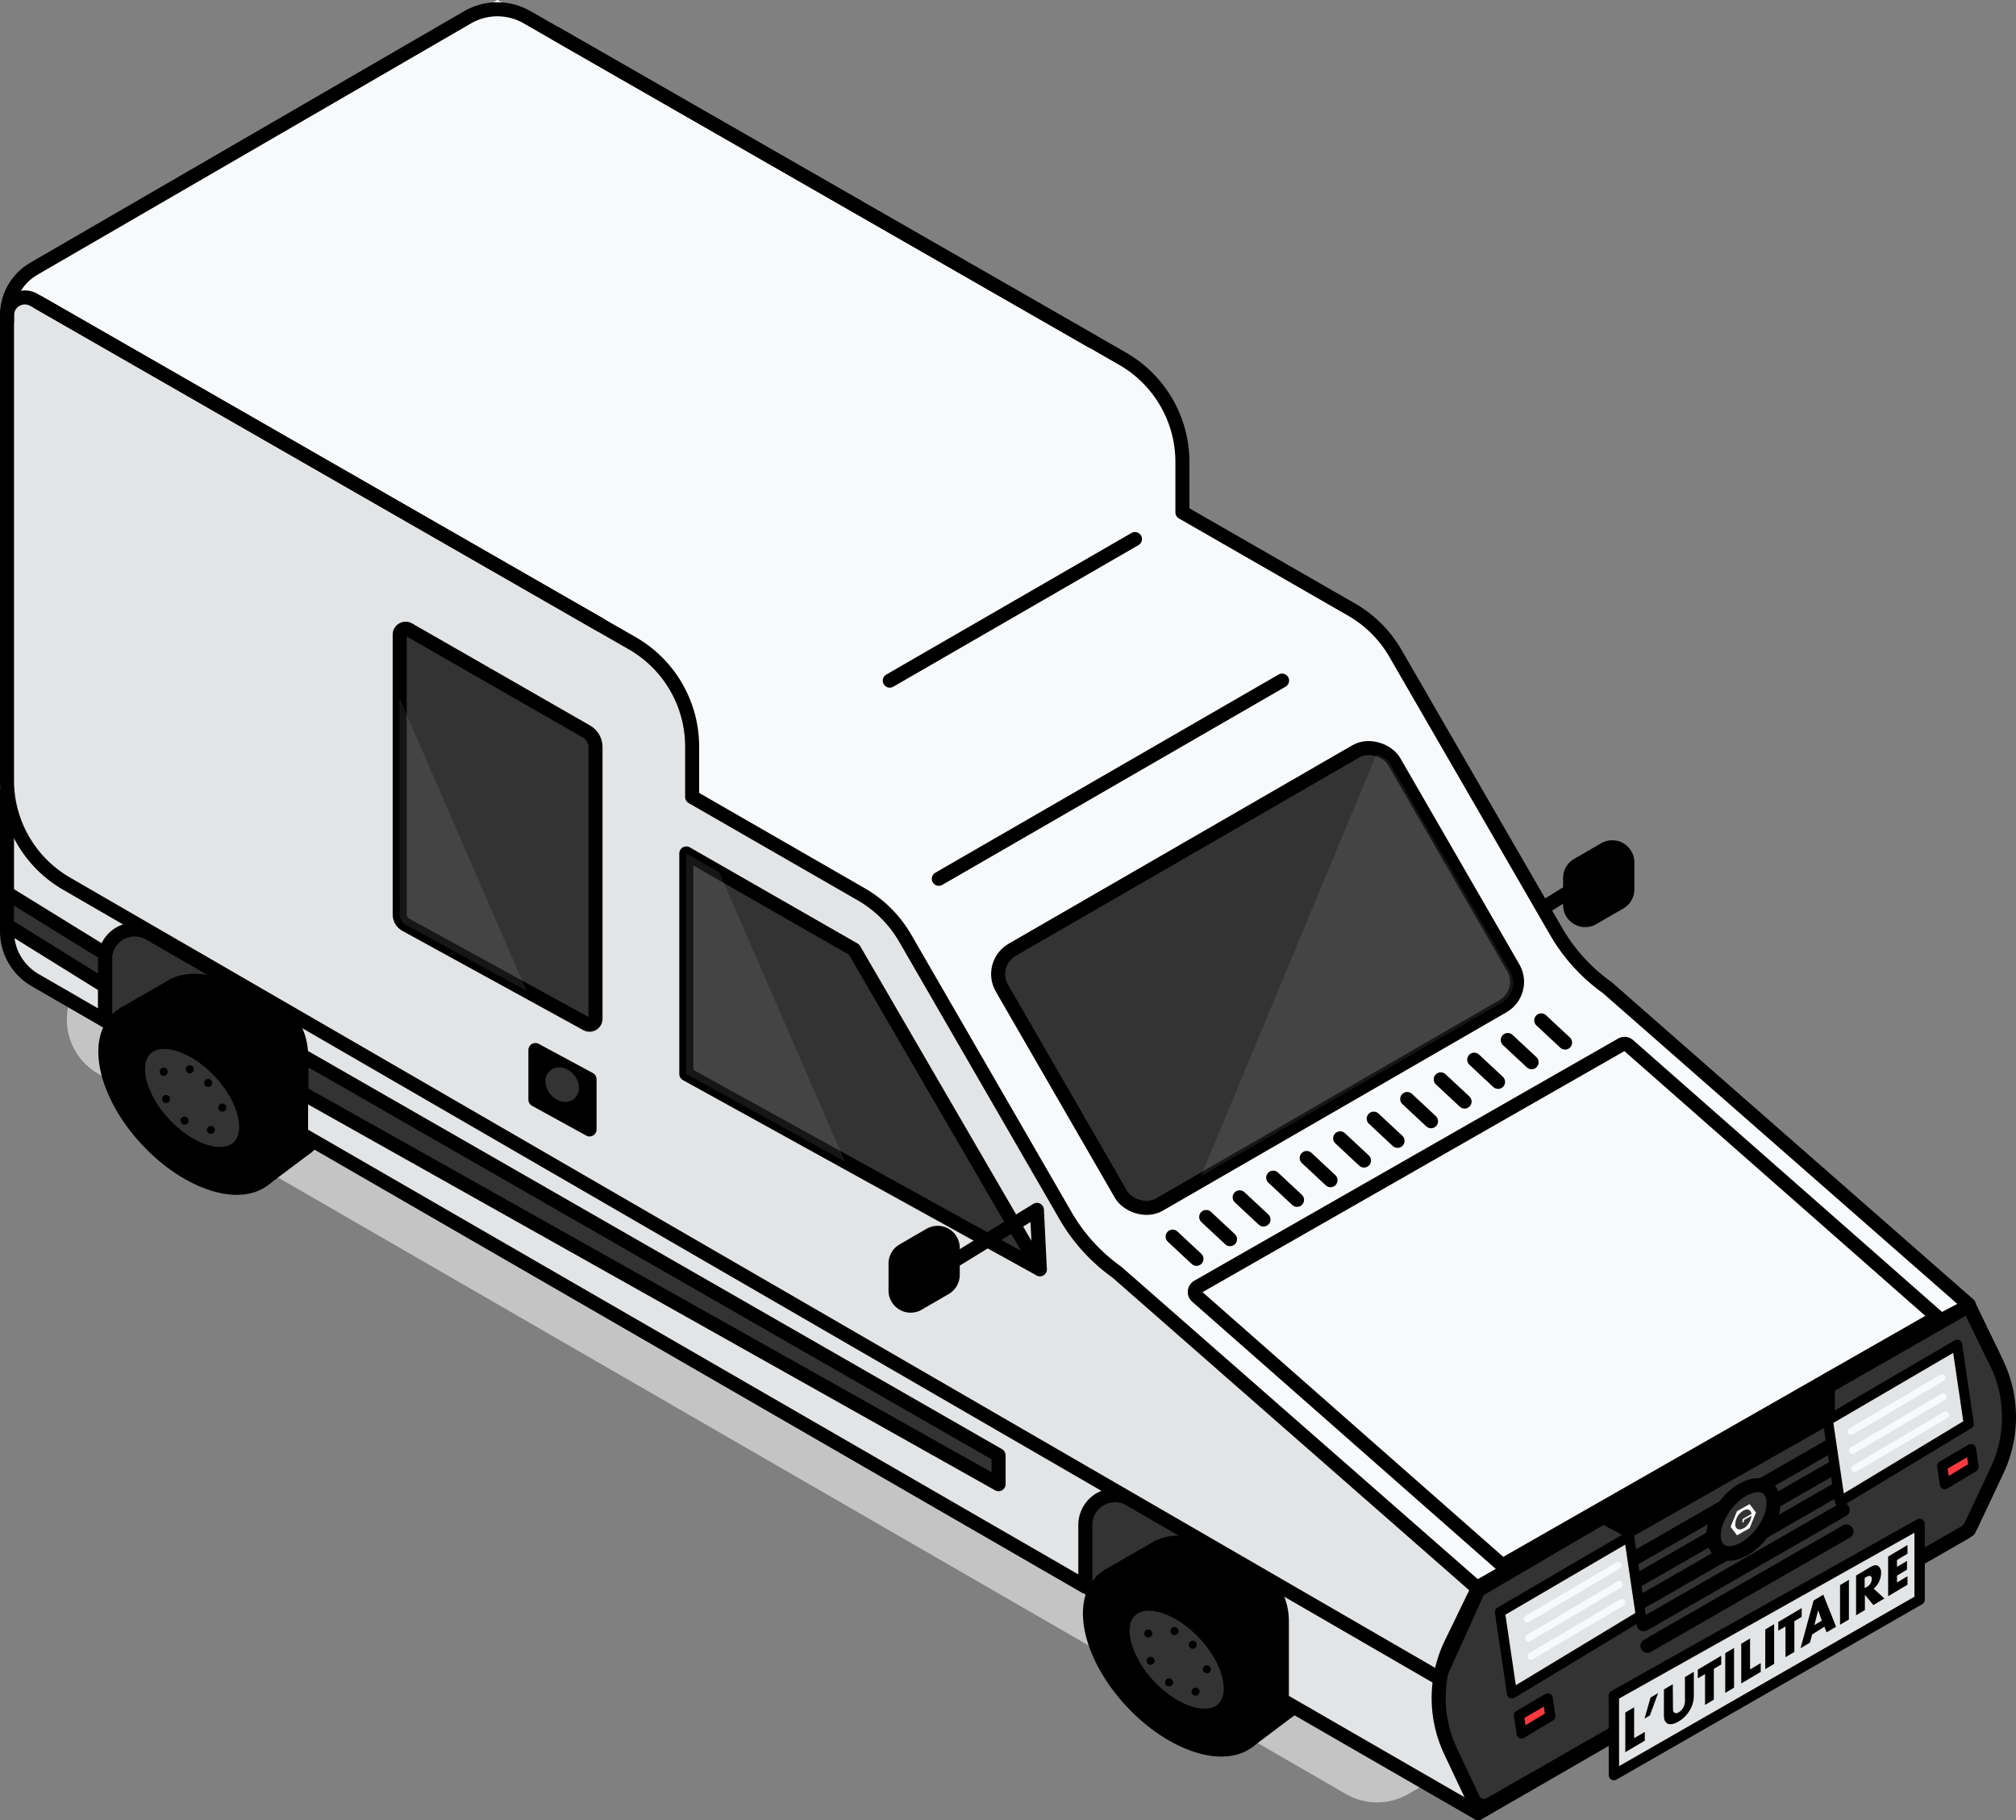
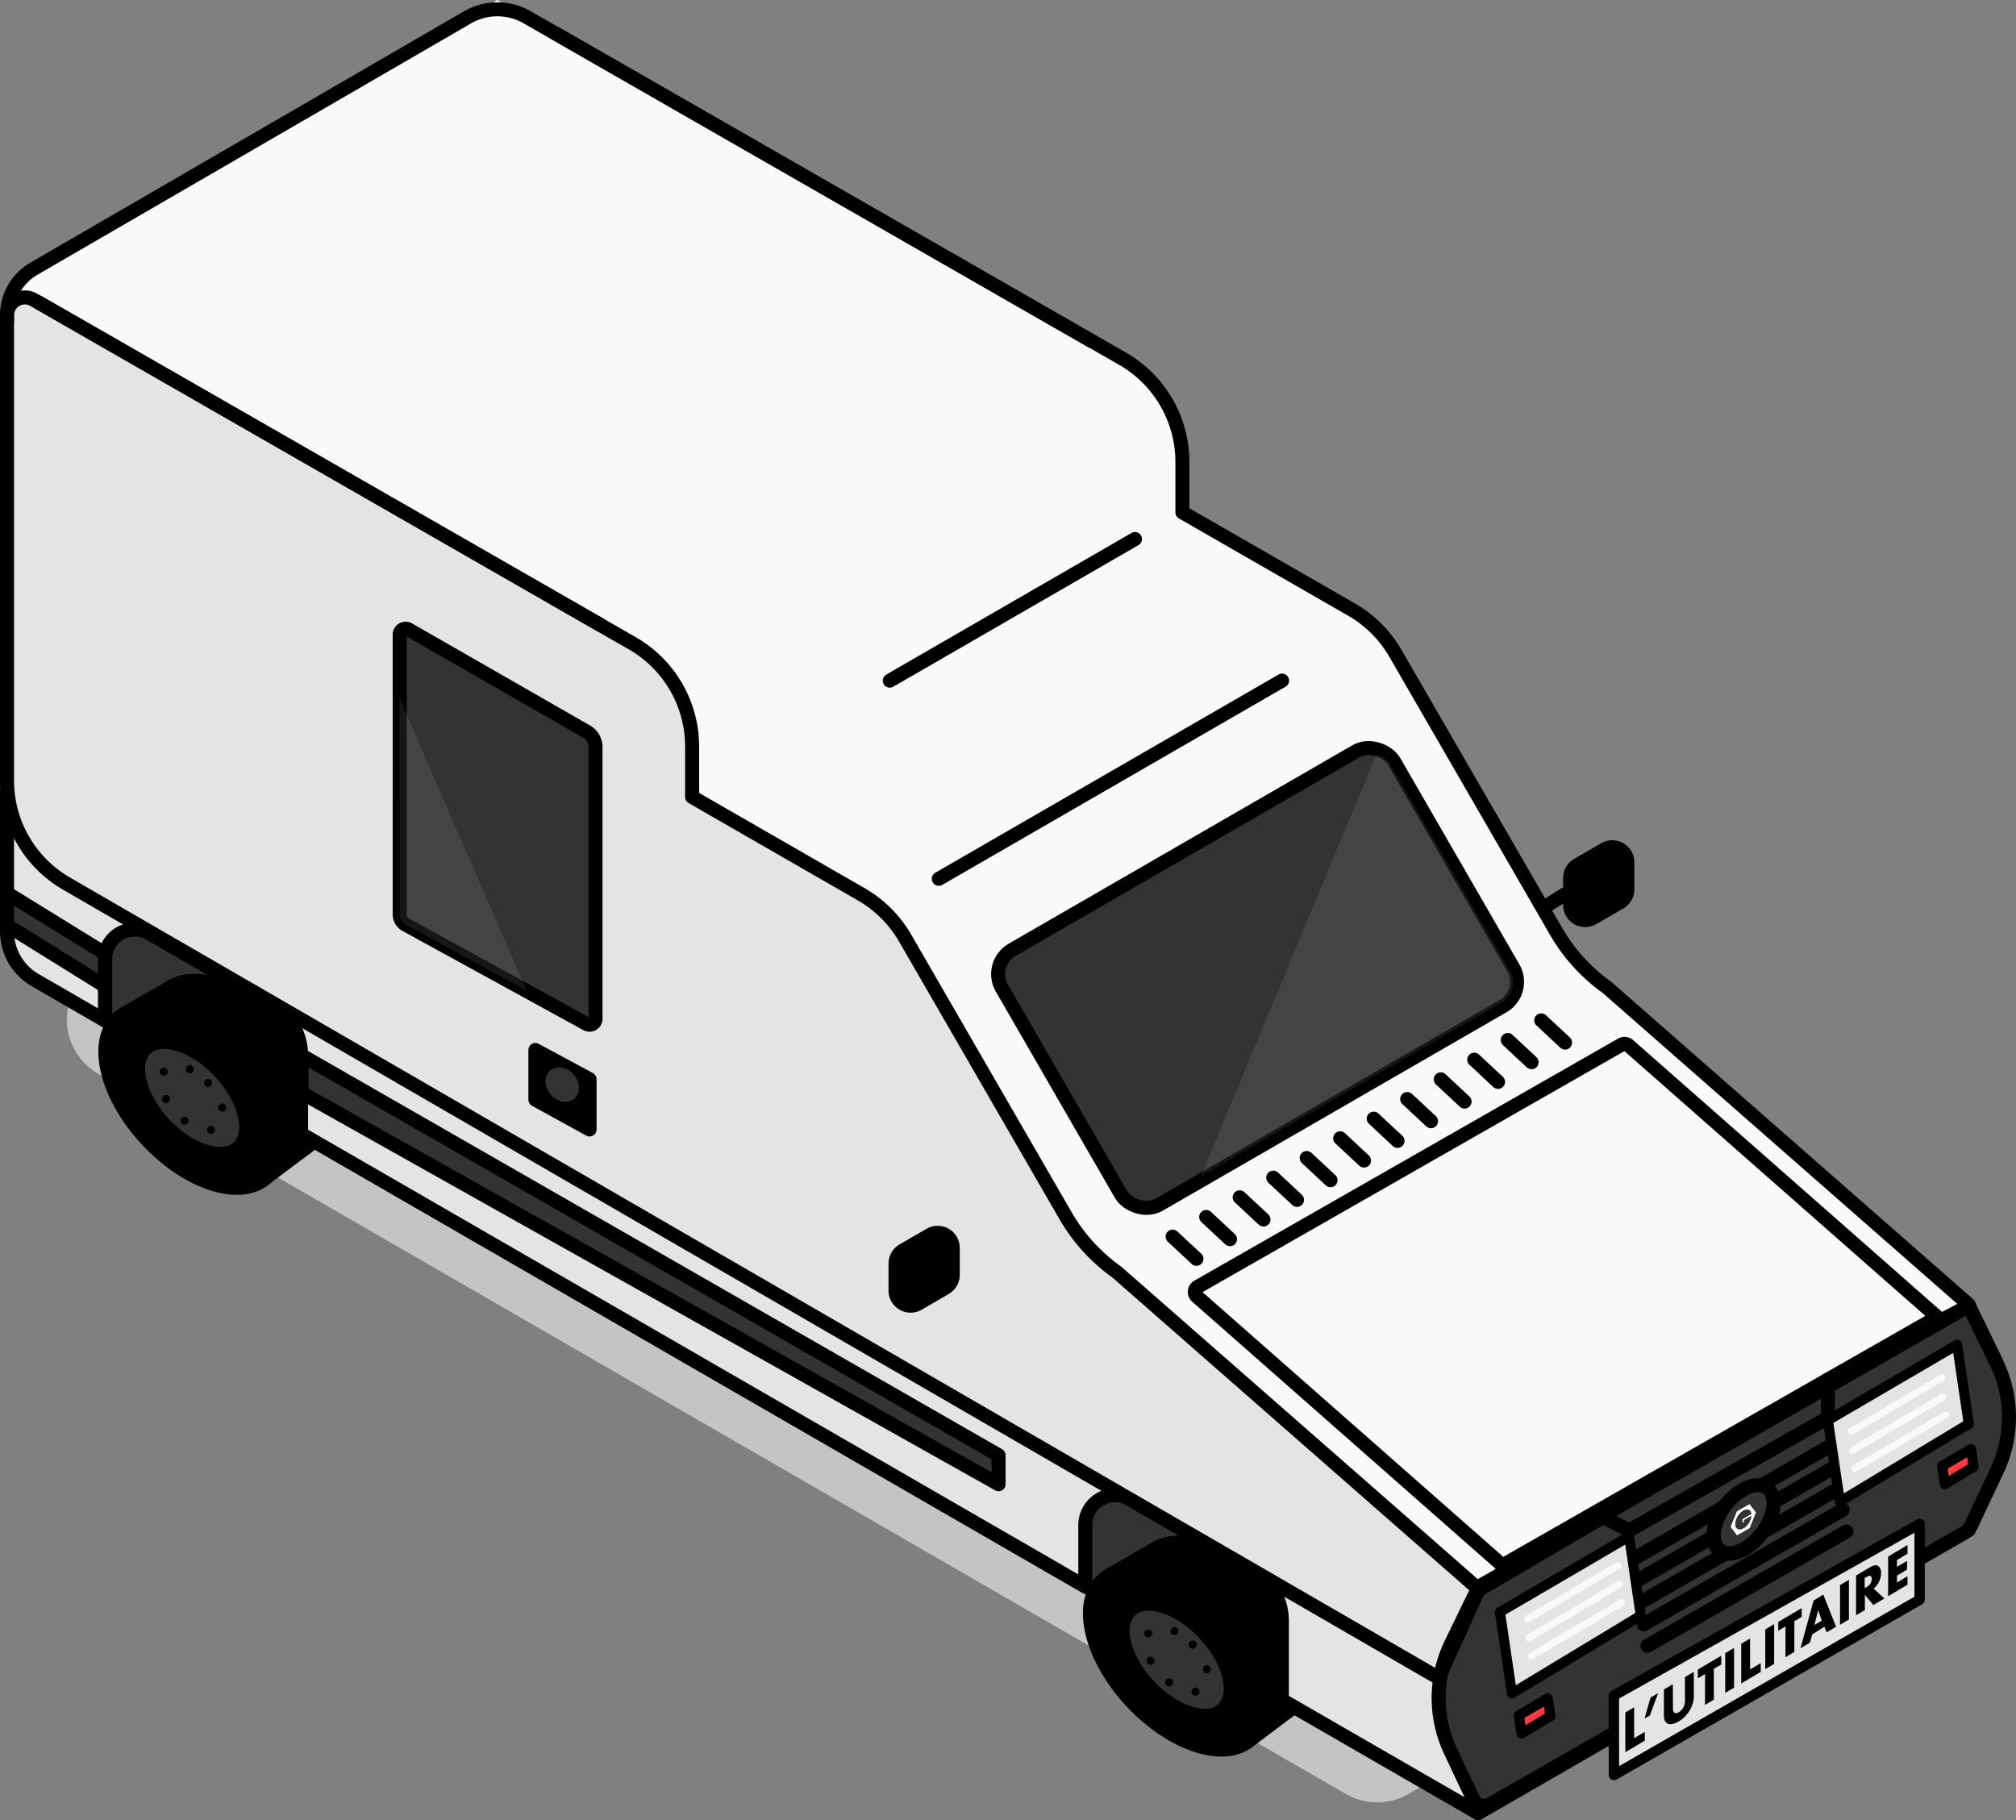
<svg xmlns="http://www.w3.org/2000/svg" id="car_white" data-name="car white" viewBox="0 0 287.672 259.731">
  <rect x="0" y="0" width="287.672" height="259.731" fill="#808080" stroke="none" />
  <defs>
    <style>
      .cls-1 {
        fill: #c4c4c4;
      }

      .cls-10, .cls-11, .cls-12, .cls-14, .cls-2 {
        fill: #e3e4e5;
      }

      .cls-15, .cls-3, .cls-9 {
        fill: none;
      }

      .cls-10, .cls-12, .cls-13, .cls-14, .cls-3, .cls-4, .cls-6, .cls-7, .cls-9 {
        stroke: #000;
      }

      .cls-10, .cls-12, .cls-13, .cls-14, .cls-15, .cls-16, .cls-3, .cls-4, .cls-6, .cls-7, .cls-9 {
        stroke-linecap: round;
        stroke-linejoin: round;
      }

      .cls-10, .cls-16, .cls-3, .cls-6, .cls-7 {
        stroke-width: 2px;
      }

      .cls-4 {
        stroke-width: 1.21px;
      }

      .cls-5 {
        fill: #f7f9fa;
      }

      .cls-16, .cls-6, .cls-8 {
        fill: #333;
      }

      .cls-9 {
        stroke-width: 1.15px;
        stroke-dasharray: 0 4.09;
      }

      .cls-11 {
        opacity: 0.1;
      }

      .cls-12, .cls-13 {
        stroke-width: 1.44px;
      }

      .cls-13 {
        fill: #ff3a3f;
      }

      .cls-14 {
        stroke-width: 1.48px;
      }

      .cls-15 {
        stroke: #f7f9fa;
      }

      .cls-16 {
        stroke: #333;
      }

      .cls-17 {
        fill: #fff;
      }
    </style>
  </defs>
  <g id="Calque_7" data-name="Calque 7" transform="translate(1)">
    <path id="Tracé_1446" data-name="Tracé 1446" class="cls-1" d="M193.574,271.974,15.487,169.167a8.892,8.892,0,0,1,.043-15.421l80.95-46.052a8.892,8.892,0,0,1,8.816,0L283.425,209.948a8.884,8.884,0,0,1,0,15.4l-80.984,46.63a8.875,8.875,0,0,1-8.867-.008Z" transform="translate(-2.505 -15.964)" />
    <path id="Tracé_1447" data-name="Tracé 1447" class="cls-2" d="M205.166,86.995l-24.11-13.883V65.954a17,17,0,0,0-8.5-14.741L83.29,0V80.763l209.984,121.57V186.18l-51.6-45.253a25.5,25.5,0,0,1-7.277-7.991L211.44,93.209A17,17,0,0,0,205.166,86.995Z" transform="translate(-13.332)" />
    <path id="Tracé_1448" data-name="Tracé 1448" class="cls-3" d="M248.75,148.33l.417,8.476,11.341-6.988" transform="translate(-38.129 -22.229)" />
    <path id="Tracé_1449" data-name="Tracé 1449" class="cls-4" d="M268.026,142.1l-3.851,2.227a2.55,2.55,0,0,0-1.275,2.21v3.851a2.55,2.55,0,0,0,3.834,2.2l3.851-2.227a2.55,2.55,0,0,0,1.275-2.21V144.3a2.55,2.55,0,0,0-3.834-2.2Z" transform="translate(-40.249 -21.243)" />
    <path id="Tracé_1450" data-name="Tracé 1450" class="cls-5" d="M281.095,186.18l-56.007-48.653-24.756-41.75A25.5,25.5,0,0,0,191.669,87L168.877,73.112v-6.6a17,17,0,0,0-8.5-14.707L71.111,0,2.445,39.854a.85.85,0,0,0,0,1.471L90.63,92.214a17,17,0,0,1,8.5,14.733v6.8L121.1,126.1a25.5,25.5,0,0,1,9.513,9.352L155.5,177.959l55.641,48.815Z" transform="translate(-1.153)" />
    <path id="Tracé_1451" data-name="Tracé 1451" class="cls-6" d="M185.409,262.963l-28-16.17L17.49,166.013V136.08L187.118,236.116Z" transform="translate(-3.471 -20.393)" />
    <path id="Tracé_1452" data-name="Tracé 1452" class="cls-7" d="M192.944,259.71l-7.014,4.038,22.588,19.664,4.99-6.5Z" transform="translate(-28.714 -38.921)" />
    <ellipse id="Ellipse_286" data-name="Ellipse 286" class="cls-7" cx="8.773" cy="15.507" rx="8.773" ry="15.507" transform="matrix(0.731, -0.683, 0.683, 0.731, 149.905, 231.494)" />
    <ellipse id="Ellipse_287" data-name="Ellipse 287" class="cls-7" cx="8.501" cy="15.022" rx="8.501" ry="15.022" transform="matrix(0.731, -0.683, 0.683, 0.731, 156.938, 227.374)" />
    <ellipse id="Ellipse_288" data-name="Ellipse 288" class="cls-6" cx="5.466" cy="9.666" rx="5.466" ry="9.666" transform="matrix(0.731, -0.683, 0.683, 0.731, 156.309, 233.505)" />
    <ellipse id="Ellipse_289" data-name="Ellipse 289" class="cls-8" cx="3.137" cy="5.551" rx="3.137" ry="5.551" transform="matrix(0.731, -0.683, 0.683, 0.731, 160.82, 234.922)" />
    <ellipse id="Ellipse_290" data-name="Ellipse 290" class="cls-9" cx="3.137" cy="5.551" rx="3.137" ry="5.551" transform="matrix(0.731, -0.683, 0.683, 0.731, 160.82, 234.922)" />
    <line id="Ligne_575" data-name="Ligne 575" class="cls-7" x1="6.189" y2="4.659" transform="translate(177.067 243.862)" />
    <path id="Tracé_1453" data-name="Tracé 1453" class="cls-7" d="M27.692,165.42l-7.022,4.038,22.588,19.655,4.99-6.5Z" transform="translate(-3.948 -24.79)" />
    <ellipse id="Ellipse_291" data-name="Ellipse 291" class="cls-7" cx="8.773" cy="15.507" rx="8.773" ry="15.507" transform="matrix(0.731, -0.683, 0.683, 0.731, 9.41, 151.335)" />
    <ellipse id="Ellipse_292" data-name="Ellipse 292" class="cls-7" cx="8.501" cy="15.022" rx="8.501" ry="15.022" transform="matrix(0.731, -0.683, 0.683, 0.731, 16.437, 147.208)" />
    <ellipse id="Ellipse_293" data-name="Ellipse 293" class="cls-6" cx="5.466" cy="9.666" rx="5.466" ry="9.666" transform="matrix(0.731, -0.683, 0.683, 0.731, 15.814, 153.345)" />
    <ellipse id="Ellipse_294" data-name="Ellipse 294" class="cls-8" cx="3.137" cy="5.551" rx="3.137" ry="5.551" transform="matrix(0.731, -0.683, 0.683, 0.731, 20.325, 154.762)" />
    <ellipse id="Ellipse_295" data-name="Ellipse 295" class="cls-9" cx="3.137" cy="5.551" rx="3.137" ry="5.551" transform="matrix(0.731, -0.683, 0.683, 0.731, 20.325, 154.762)" />
    <line id="Ligne_576" data-name="Ligne 576" class="cls-7" x1="6.197" y2="4.659" transform="translate(36.573 163.694)" />
    <path id="Tracé_1454" data-name="Tracé 1454" class="cls-10" d="M210.984,254.141l-.068,24.484-28-16.153V251.217a8.5,8.5,0,0,0-4.251-7.371l-17.411-10.015a4.251,4.251,0,0,0-6.385,3.7v8.756L42.963,181.675V170.488a8.5,8.5,0,0,0-4.251-7.362L21.352,153.1a4.251,4.251,0,0,0-6.376,3.707v8.705l-10-5.781A8.034,8.034,0,0,1,1,152.779V132.75Z" transform="translate(-1 -19.894)" />
    <path id="Tracé_1455" data-name="Tracé 1455" class="cls-2" d="M129.124,141.155l22.954,39.727a25.6,25.6,0,0,0,7.277,8l51.629,45.244v15.983L9.5,133.453A17,17,0,0,1,1,118.737V52.35a2.55,2.55,0,0,1,3.826-2.21L90.264,99.159a17,17,0,0,1,8.5,14.741v7.158l24.127,13.925a17,17,0,0,1,6.231,6.172Z" transform="translate(-1 -7.463)" />
    <path id="Tracé_1456" data-name="Tracé 1456" class="cls-3" d="M294.755,203.182V187.03l-51.6-45.253a25.5,25.5,0,0,1-7.277-7.991L212.92,94.059a17,17,0,0,0-6.232-6.215L182.536,73.962V66.8a17,17,0,0,0-8.5-14.741L93.17,5.67" transform="translate(-14.813 -0.85)" />
    <path id="Tracé_1457" data-name="Tracé 1457" class="cls-3" d="M129.124,141.285l22.954,39.727A25.564,25.564,0,0,0,159.355,189l51.629,45.253v15.974L9.5,133.575A17,17,0,0,1,1,118.85V52.48a2.55,2.55,0,0,1,3.826-2.21L90.264,99.3a17,17,0,0,1,8.5,14.75v7.158l24.11,13.874a17.088,17.088,0,0,1,6.249,6.206Z" transform="translate(-1 -7.482)" />
    <path id="Tracé_1458" data-name="Tracé 1458" class="cls-3" d="M155.725,48.879,75.225,2.7a8.5,8.5,0,0,0-8.5,0L4.987,38.49l-.153.094A7.651,7.651,0,0,0,1,45.232v.85" transform="translate(-1 -0.234)" />
    <line id="Ligne_577" data-name="Ligne 577" class="cls-3" x1="80.134" y1="45.992" transform="translate(4.489 43.153)" />
    <path id="Tracé_1459" data-name="Tracé 1459" class="cls-7" d="M317.949,219.18v31.991L247.94,291.578v-31.8Z" transform="translate(-38.007 -32.847)" />
    <line id="Ligne_578" data-name="Ligne 578" class="cls-3" x1="48.985" y2="28.284" transform="translate(132.961 97.12)" />
    <line id="Ligne_579" data-name="Ligne 579" class="cls-3" x1="34.992" y2="20.208" transform="translate(125.965 76.92)" />
    <rect id="Rectangle_1245" data-name="Rectangle 1245" class="cls-6" width="64.644" height="41.988" rx="4" transform="matrix(0.866, -0.5, 0.5, 0.866, 139.963, 137.535)" />
    <path id="Tracé_1460" data-name="Tracé 1460" class="cls-11" d="M226.444,126.62a3.222,3.222,0,0,1,2.057,1.539l17,29.406a3.282,3.282,0,0,1-1.2,4.48L201.39,186.827Z" transform="translate(-31.031 -18.976)" />
    <path id="Tracé_1461" data-name="Tracé 1461" class="cls-6" d="M94.854,122.439v38.749a.85.85,0,0,1-1.258.748L67.76,147.765a1.7,1.7,0,0,1-.85-1.488V106.372a.85.85,0,0,1,1.267-.731l25.436,14.588a2.55,2.55,0,0,1,1.241,2.21Z" transform="translate(-10.877 -15.815)" />
-     <path id="Tracé_1462" data-name="Tracé 1462" class="cls-6" d="M138.96,156.971l26.507,45.61L115.02,174.722V143.25Z" transform="translate(-18.087 -21.468)" />
-     <path id="Tracé_1463" data-name="Tracé 1463" class="cls-11" d="M115.02,174.722V143.25l4.693,2.686,17.938,41.283Z" transform="translate(-18.087 -21.468)" />
+     <path id="Tracé_1463" data-name="Tracé 1463" class="cls-11" d="M115.02,174.722V143.25l4.693,2.686,17.938,41.283" transform="translate(-18.087 -21.468)" />
    <path id="Tracé_1464" data-name="Tracé 1464" class="cls-11" d="M66.87,117.17l18.159,41.793-17.275-9.454a1.7,1.7,0,0,1-.85-1.488Z" transform="translate(-10.871 -17.559)" />
    <path id="Tracé_1465" data-name="Tracé 1465" class="cls-3" d="M244.262,249.641,200.65,211.249a.85.85,0,0,1,.145-1.369l60.47-34.55a.85.85,0,0,1,.986.1l44.071,38.775Z" transform="translate(-30.878 -26.259)" />
    <path id="Tracé_1466" data-name="Tracé 1466" class="cls-6" d="M246.231,289.59,243,282.746a17.793,17.793,0,0,1-1.7-7.6h0a17.853,17.853,0,0,1,1.785-7.77l3.936-8.11,69.941-40.075,3.936,8.119a17.665,17.665,0,0,1,1.785,7.762h0a17.759,17.759,0,0,1-1.7,7.6l-3.681,7.813a2.551,2.551,0,0,1-1.046,1.122l-67.645,38.724a1.7,1.7,0,0,1-2.38-.74Z" transform="translate(-37.012 -32.848)" />
-     <path id="Tracé_1467" data-name="Tracé 1467" class="cls-3" d="M172.286,211.547l-.417-8.467-11.349,6.988" transform="translate(-24.906 -30.434)" />
    <path id="Tracé_1468" data-name="Tracé 1468" class="cls-4" d="M153.5,217.309l3.851-2.236a2.55,2.55,0,0,0,1.275-2.2V209.02a2.55,2.55,0,0,0-3.826-2.21l-3.86,2.236a2.55,2.55,0,0,0-1.267,2.2V215.1a2.55,2.55,0,0,0,3.826,2.21Z" transform="translate(-23.28 -30.942)" />
    <path id="Tracé_1469" data-name="Tracé 1469" class="cls-3" d="M320.888,227.3l-3.936-8.119-20.114,10.542v5.432l-28.361,16.093-3.707-1.93-17.827,10.457-5.653,12.514" transform="translate(-37.011 -32.847)" />
-     <path id="Tracé_1470" data-name="Tracé 1470" d="M300.977,237.012V231.58l-32.067,19.6,3.707,1.93Z" transform="translate(-41.15 -34.705)" />
    <line id="Ligne_580" data-name="Ligne 580" class="cls-3" x1="28.403" y2="16.323" transform="translate(231.951 206.209)" />
    <line id="Ligne_581" data-name="Ligne 581" class="cls-3" x1="28.395" y2="16.331" transform="translate(232.487 209.287)" />
    <line id="Ligne_582" data-name="Ligne 582" class="cls-3" x1="28.403" y2="16.323" transform="translate(233.014 212.373)" />
    <line id="Ligne_583" data-name="Ligne 583" class="cls-3" x1="28.395" y2="16.331" transform="translate(233.55 215.45)" />
    <line id="Ligne_584" data-name="Ligne 584" class="cls-3" x1="28.403" y2="16.323" transform="translate(234.077 218.536)" />
    <path id="Tracé_1471" data-name="Tracé 1471" class="cls-12" d="M325.069,225.72l1.666,11.29-18.388,11.1L306.63,236.5Z" transform="translate(-46.803 -33.827)" />
    <path id="Tracé_1472" data-name="Tracé 1472" class="cls-13" d="M329.933,243.24l.366,2.525-4.106,2.482-.383-2.6Z" transform="translate(-49.677 -36.453)" />
    <path id="Tracé_1473" data-name="Tracé 1473" class="cls-13" d="M258.885,285.09l.374,2.525-4.106,2.474-.383-2.593Z" transform="translate(-39.031 -42.724)" />
    <path id="Tracé_1474" data-name="Tracé 1474" class="cls-12" d="M270.019,257.9l1.666,11.29L253.3,280.3l-1.717-11.613Z" transform="translate(-38.553 -38.65)" />
    <path id="Tracé_1475" data-name="Tracé 1475" class="cls-14" d="M314.339,255.79v10.822l-43.621,25.02-.009-11.349Z" transform="translate(-41.42 -38.333)" />
    <path id="Tracé_1476" data-name="Tracé 1476" d="M273.888,290.982l1.522-.9v1.25l-2.78,1.649v-5.662l1.258-.748Z" transform="translate(-41.707 -42.946)" />
    <path id="Tracé_1477" data-name="Tracé 1477" d="M277.8,284.18l-1.182,3.2-.757.442.85-2.992Z" transform="translate(-42.191 -42.588)" />
    <path id="Tracé_1478" data-name="Tracé 1478" d="M280.4,285.457c0,.646,0,.765.136.927s.4.2.706,0a1.819,1.819,0,0,0,.74-.893,2.549,2.549,0,0,0,.128-1.063v-3.061l1.267-.748v3.273a3.877,3.877,0,0,1-.476,2.023,4.437,4.437,0,0,1-1.7,1.794c-.748.442-1.4.51-1.743.179s-.349-.646-.349-1.479v-3.273l1.267-.748Z" transform="translate(-42.678 -42.055)" />
    <path id="Tracé_1479" data-name="Tracé 1479" d="M287.087,284.186l-1.258.748v-4.4l-1.029.612V279.9l3.341-1.981v1.25l-1.054.621Z" transform="translate(-43.531 -41.65)" />
    <path id="Tracé_1480" data-name="Tracé 1480" d="M290.658,282.28l-1.258.748v-5.67l1.258-.748Z" transform="translate(-44.22 -41.454)" />
    <path id="Tracé_1481" data-name="Tracé 1481" d="M293.348,279.441l1.522-.9v1.25l-2.78,1.649v-5.67l1.258-.748Z" transform="translate(-44.624 -41.215)" />
    <path id="Tracé_1482" data-name="Tracé 1482" d="M297.387,278.29l-1.267.748v-5.662l1.267-.757Z" transform="translate(-45.228 -40.856)" />
    <path id="Tracé_1483" data-name="Tracé 1483" d="M300.6,276.177l-1.267.748v-4.387l-1.029.612V271.9l3.341-1.981v1.25l-1.046.621Z" transform="translate(-45.554 -40.451)" />
    <path id="Tracé_1484" data-name="Tracé 1484" d="M303.706,273.339l-.332,1.182-1.335.791,1.862-6.8,1.386-.85,1.828,4.582-1.352.8-.315-.8Zm.85-3.46L304.021,272l1.054-.621Z" transform="translate(-46.115 -40.112)" />
    <path id="Tracé_1485" data-name="Tracé 1485" d="M309.937,270.842l-1.267.748v-5.662l1.267-.748Z" transform="translate(-47.108 -39.741)" />
    <path id="Tracé_1486" data-name="Tracé 1486" d="M315.4,267.474l-1.573.935-1.207-1.462v2.176l-1.258.748V264.2l1.964-1.165c.553-.323.91-.383,1.19-.2a1.156,1.156,0,0,1,.417,1,3,3,0,0,1-.442,1.522,2.933,2.933,0,0,1-.621.706Zm-2.55-1.615a1.7,1.7,0,0,0,.536-.476,1.335,1.335,0,0,0,.221-.723.4.4,0,0,0-.247-.408.782.782,0,0,0-.536.17l-.238.136v1.411Z" transform="translate(-47.511 -39.374)" />
    <path id="Tracé_1487" data-name="Tracé 1487" d="M318.008,261.474v.978l1.428-.85v1.25l-1.428.85v.978l1.5-.893V265l-2.763,1.641v-5.662l2.763-1.641v1.241Z" transform="translate(-48.319 -38.865)" />
    <line id="Ligne_585" data-name="Ligne 585" class="cls-15" x1="12.948" y2="7.651" transform="translate(217.457 228.687)" />
    <line id="Ligne_586" data-name="Ligne 586" class="cls-15" x1="12.948" y2="7.651" transform="translate(217.125 226.094)" />
    <line id="Ligne_587" data-name="Ligne 587" class="cls-15" x1="12.956" y2="7.651" transform="translate(216.938 223.382)" />
    <line id="Ligne_588" data-name="Ligne 588" class="cls-15" x1="12.956" y2="7.651" transform="translate(263.662 201.916)" />
    <line id="Ligne_589" data-name="Ligne 589" class="cls-15" x1="12.956" y2="7.651" transform="translate(263.33 199.323)" />
    <line id="Ligne_590" data-name="Ligne 590" class="cls-15" x1="12.948" y2="7.651" transform="translate(263.151 196.611)" />
    <path id="Tracé_1488" data-name="Tracé 1488" class="cls-6" d="M149.9,234.21v4.132L50.43,182.47v-5.33Z" transform="translate(-8.408 -26.547)" />
    <path id="Tracé_1489" data-name="Tracé 1489" class="cls-6" d="M14.976,158.53v4.65L1,154.5V149.91Z" transform="translate(-1 -22.466)" />
    <path id="Tracé_1490" data-name="Tracé 1490" class="cls-7" d="M97.418,180.416v7.167l-7.728-4.251V176.25Z" transform="translate(-14.291 -26.413)" />
    <ellipse id="Ellipse_296" data-name="Ellipse 296" class="cls-16" cx="1.182" cy="1.649" rx="1.182" ry="1.649" transform="translate(77.256 154.284) rotate(-40.539)" />
    <ellipse id="Ellipse_297" data-name="Ellipse 297" class="cls-6" cx="5.577" cy="3.265" rx="5.577" ry="3.265" transform="matrix(0.608, -0.794, 0.794, 0.608, 241.761, 219.303)" />
    <path id="Tracé_1491" data-name="Tracé 1491" class="cls-5" d="M290,255.7l1.02,1.207,2.04-1.1,1.012-2.312-1.012-1.216-2.04,1.105Zm.731-.289,1.216-.655v.2c0,.162.247,0,.247-.136v-.323c0-.068-.051-.094-.119-.051l-1.343.723a3.116,3.116,0,0,1,.077-.366,2.61,2.61,0,0,1,1.581-1.649c.629-.153,1.071.264.927.995a2.678,2.678,0,0,1-1.4,1.819c-.612.281-1.063.034-1.165-.519Z" transform="translate(-44.31 -37.807)" />
    <line id="Ligne_591" data-name="Ligne 591" class="cls-6" x2="3.401" y2="3.171" transform="translate(218.927 145.603)" />
    <line id="Ligne_592" data-name="Ligne 592" class="cls-6" x2="3.401" y2="3.171" transform="translate(214.15 148.408)" />
    <line id="Ligne_593" data-name="Ligne 593" class="cls-6" x2="3.401" y2="3.171" transform="translate(209.363 151.214)" />
    <line id="Ligne_594" data-name="Ligne 594" class="cls-6" x2="3.401" y2="3.171" transform="translate(204.586 154.019)" />
    <line id="Ligne_595" data-name="Ligne 595" class="cls-6" x2="3.401" y2="3.171" transform="translate(199.799 156.825)" />
    <line id="Ligne_596" data-name="Ligne 596" class="cls-6" x2="3.401" y2="3.171" transform="translate(195.021 159.63)" />
    <line id="Ligne_597" data-name="Ligne 597" class="cls-6" x2="3.401" y2="3.171" transform="translate(190.235 162.436)" />
    <line id="Ligne_598" data-name="Ligne 598" class="cls-6" x2="3.401" y2="3.171" transform="translate(185.457 165.241)" />
    <line id="Ligne_599" data-name="Ligne 599" class="cls-6" x2="3.401" y2="3.171" transform="translate(180.68 168.047)" />
    <line id="Ligne_600" data-name="Ligne 600" class="cls-6" x2="3.401" y2="3.171" transform="translate(175.893 170.852)" />
    <line id="Ligne_601" data-name="Ligne 601" class="cls-6" x2="3.401" y2="3.171" transform="translate(171.116 173.658)" />
    <line id="Ligne_602" data-name="Ligne 602" class="cls-6" x2="3.401" y2="3.171" transform="translate(166.329 176.463)" />
    <ellipse id="Ellipse_298" data-name="Ellipse 298" class="cls-6" cx="5.577" cy="3.265" rx="5.577" ry="3.265" transform="matrix(0.608, -0.794, 0.794, 0.608, 241.83, 219.226)" />
    <path id="Tracé_1492" data-name="Tracé 1492" class="cls-17" d="M293.012,252.47l-1.8,1.02-.91,2.219.91,1.216,1.8-1.02.91-2.227Zm-.791,3.4c-.6.4-1.131.23-1.25-.332a2.355,2.355,0,0,1,.85-1.93c.57-.5,1.182-.493,1.394,0a.909.909,0,0,1,.068.272l-1.182.672a.221.221,0,0,0-.111.179v.315c0,.162.221,0,.221-.119v-.2l1.071-.6a2.55,2.55,0,0,1-1.063,1.777Z" transform="translate(-44.355 -37.836)" />
  </g>
</svg>